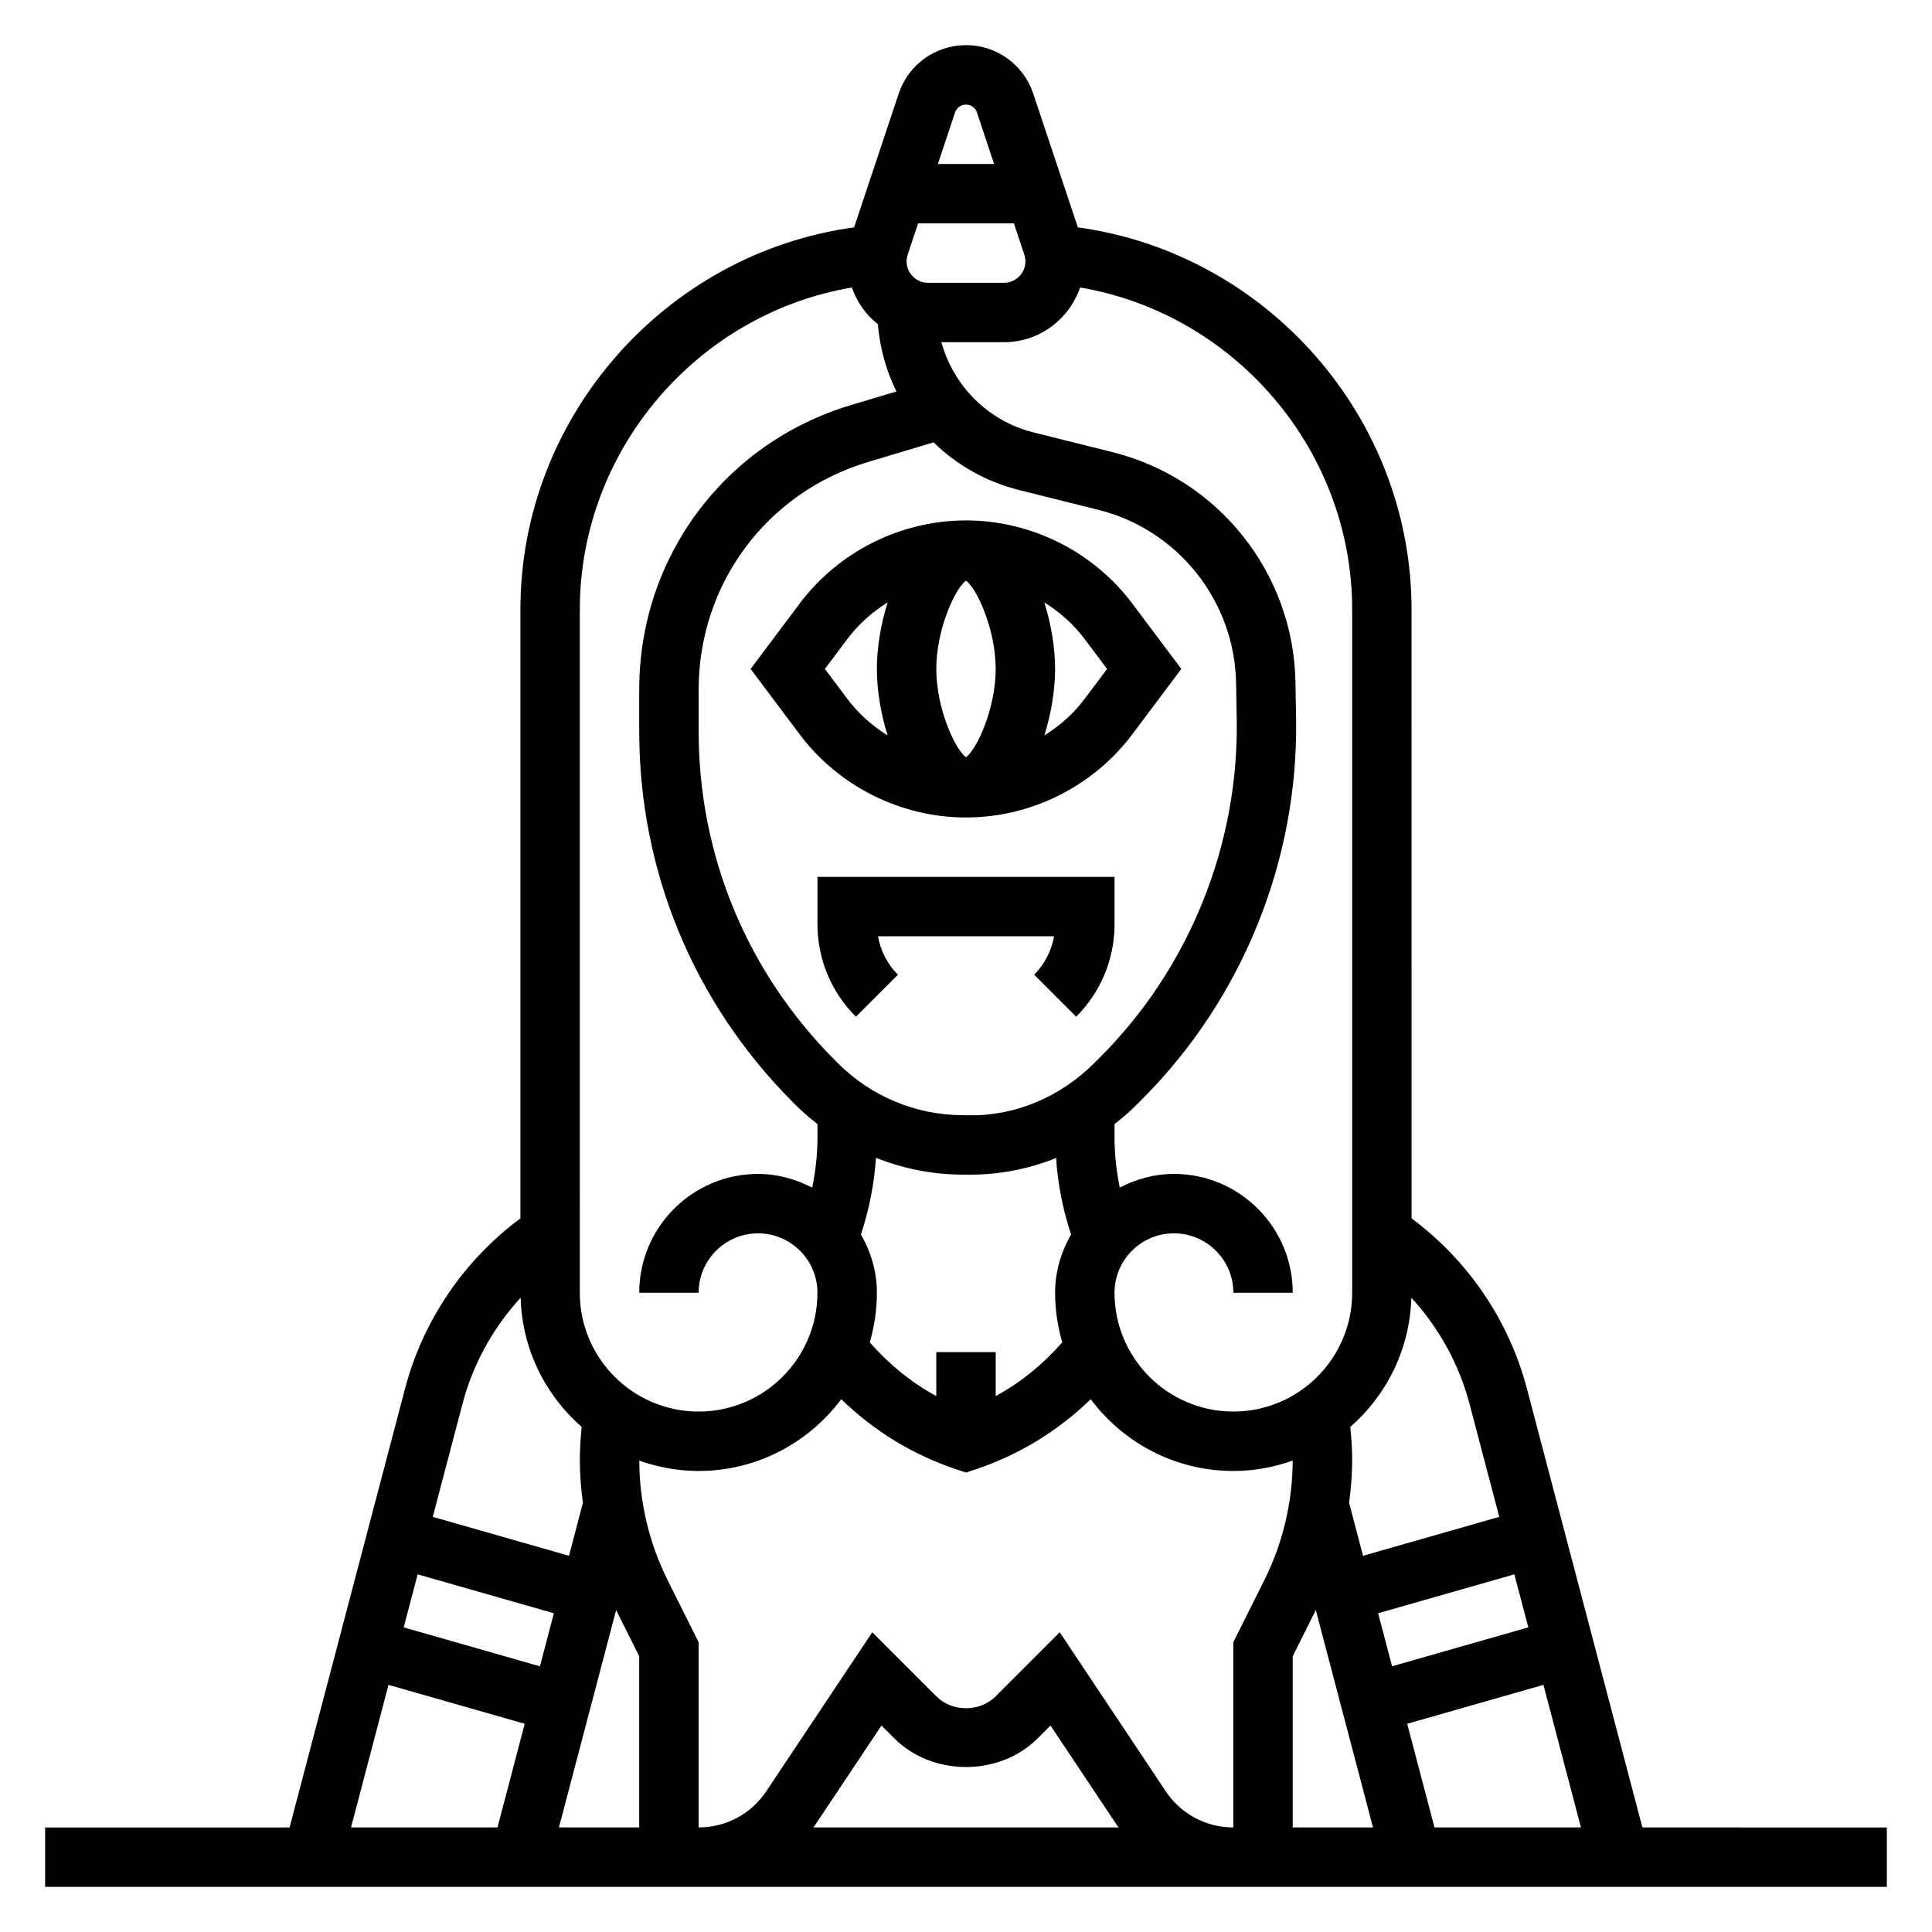
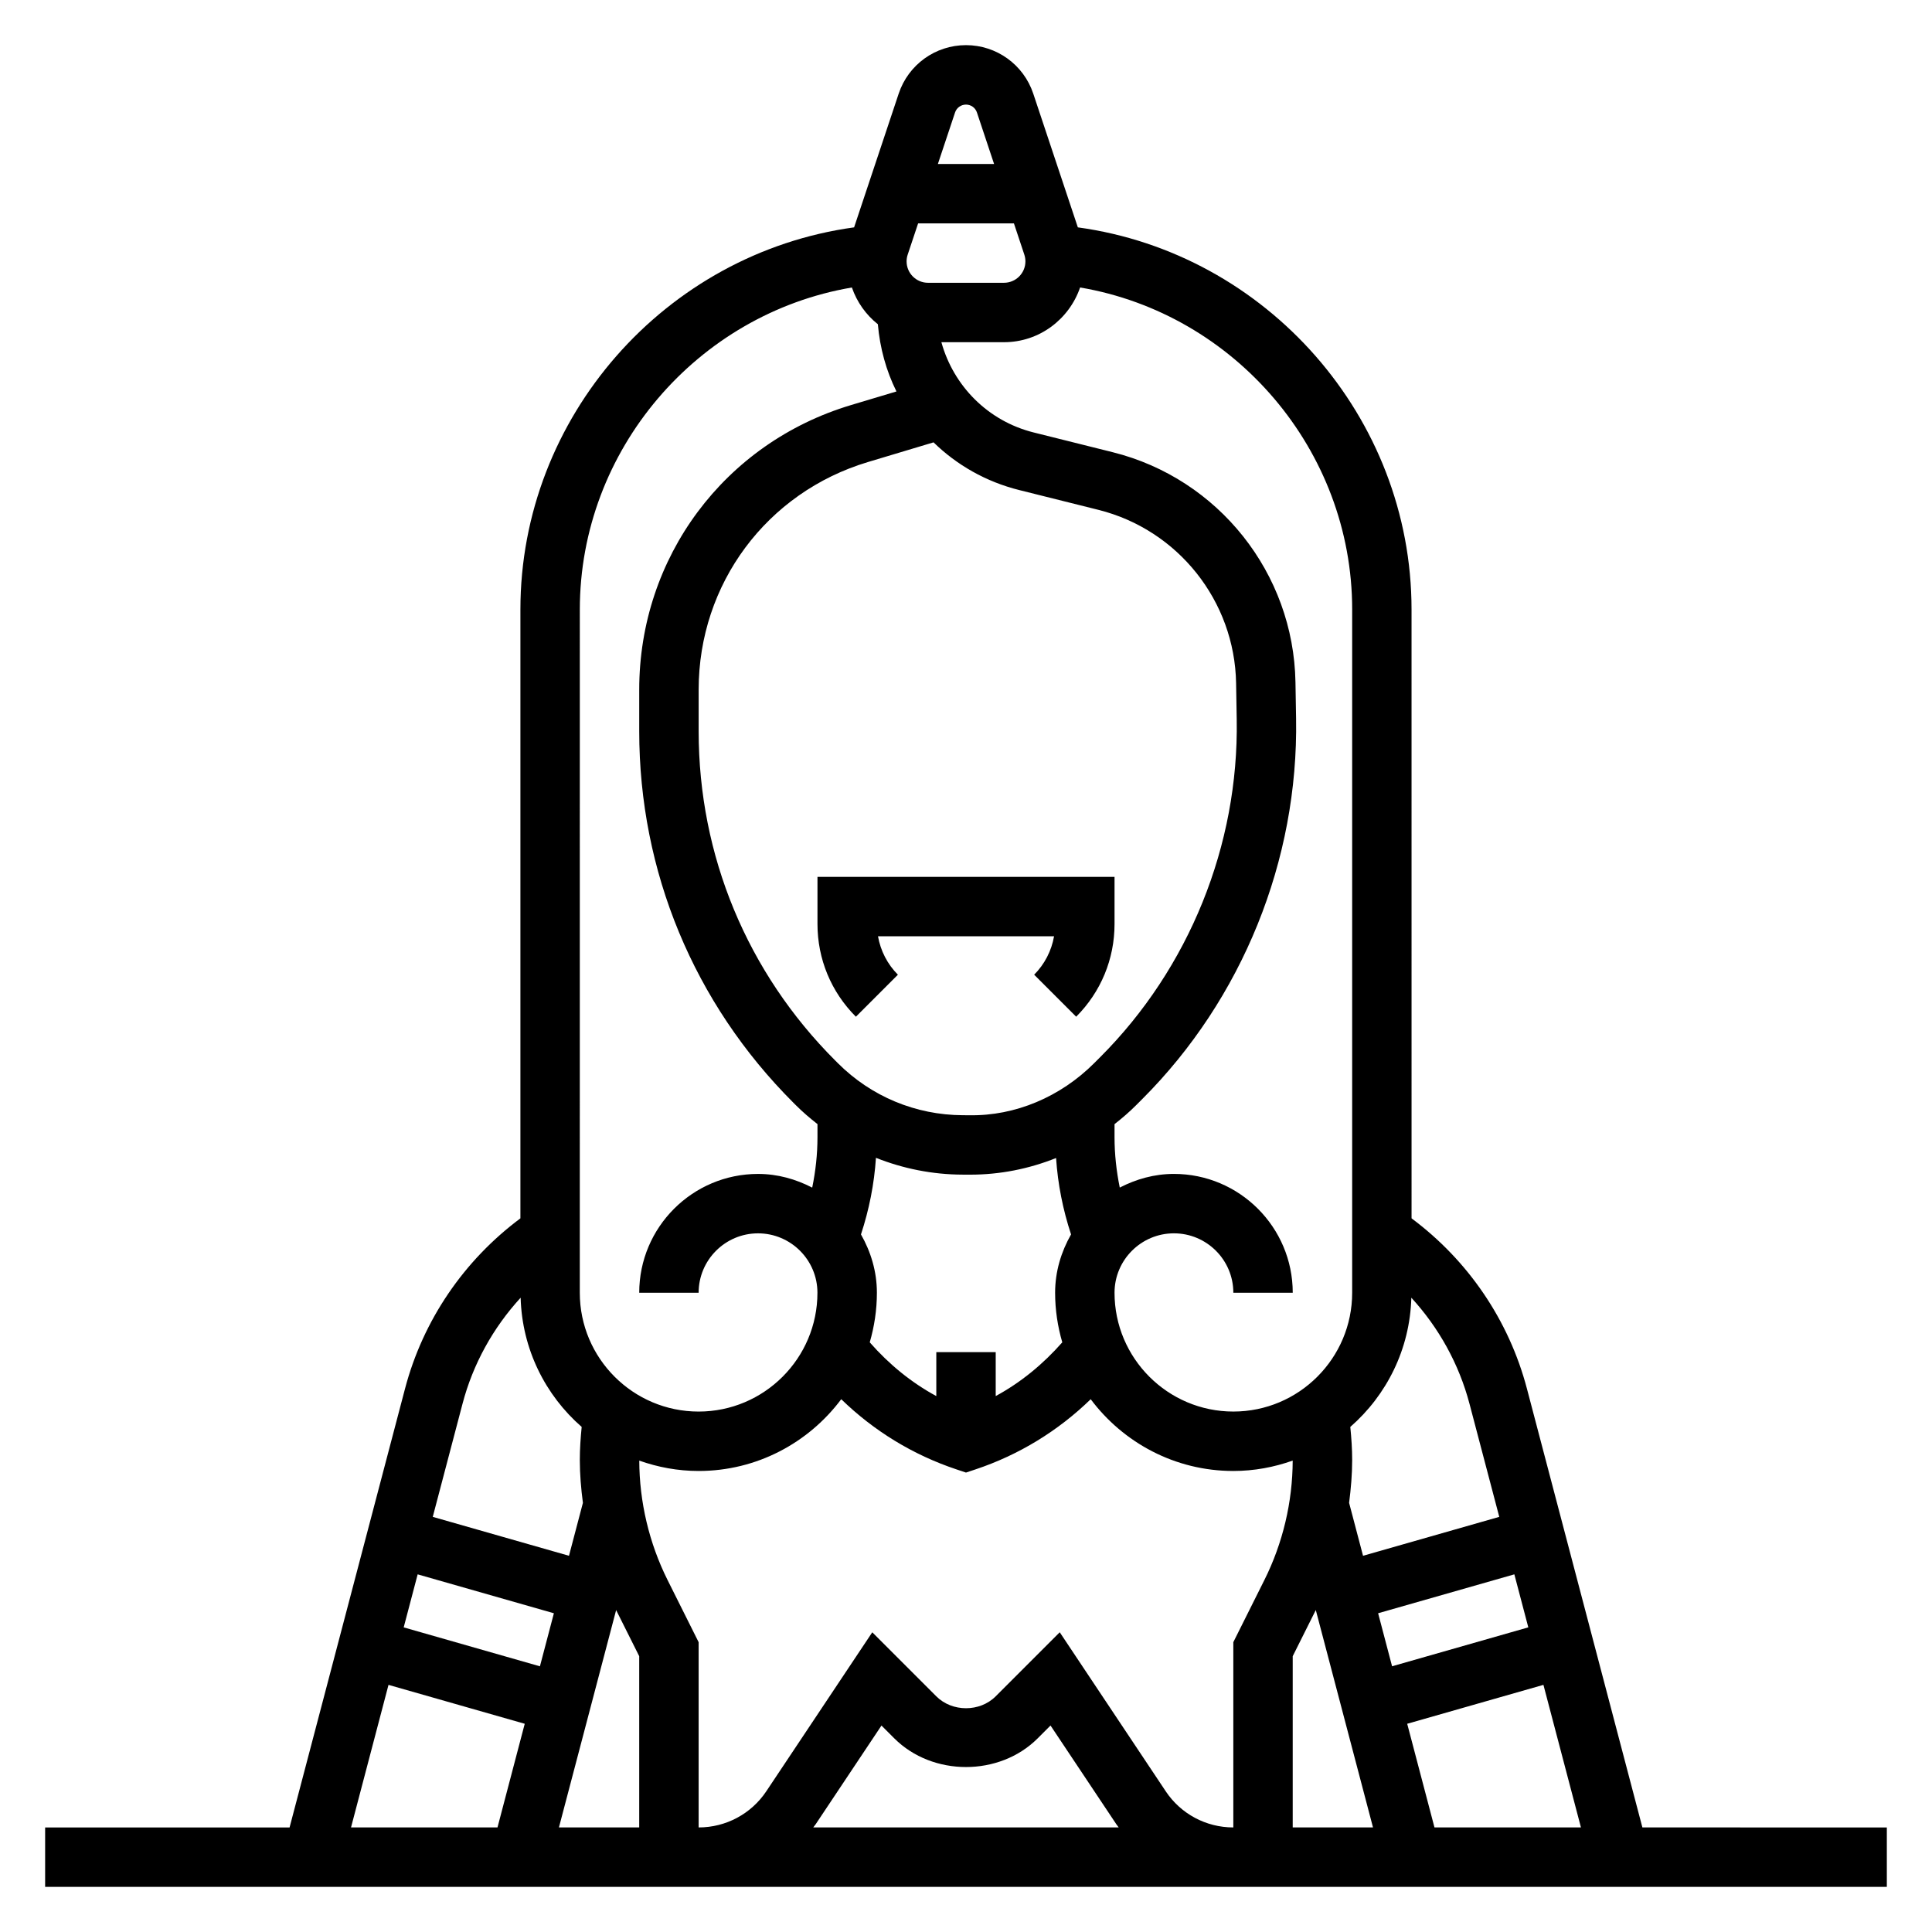
<svg xmlns="http://www.w3.org/2000/svg" fill="#000000" width="800px" height="800px" version="1.1" viewBox="144 144 512 512">
  <g>
-     <path d="m355.91 303.96-12.988 17.316 12.988 17.32c10.352 13.801 26.828 22.043 44.082 22.043s33.73-8.242 44.082-22.043l12.988-17.32-12.988-17.32c-10.348-13.797-26.824-22.039-44.078-22.039-17.258 0-33.734 8.242-44.086 22.043zm44.086-6.094c2.922 2.141 7.871 12.988 7.871 23.41s-4.953 21.27-7.871 23.41c-2.922-2.141-7.871-12.988-7.871-23.41-0.004-10.422 4.949-21.27 7.871-23.41zm31.488 15.539 5.902 7.871-5.902 7.871c-2.953 3.938-6.621 7.203-10.723 9.754 1.863-5.918 2.848-12.176 2.848-17.625 0-5.449-0.984-11.715-2.852-17.625 4.106 2.551 7.773 5.816 10.727 9.754zm-62.977 0c2.953-3.938 6.621-7.203 10.723-9.754-1.867 5.922-2.852 12.18-2.852 17.625 0 5.449 0.984 11.715 2.852 17.625-4.106-2.551-7.773-5.816-10.723-9.754l-5.902-7.871z" />
    <path d="m360.64 388.87c0 9.281 3.613 18.012 10.18 24.57l11.133-11.133c-2.762-2.762-4.606-6.352-5.273-10.18h46.656c-0.668 3.824-2.512 7.414-5.273 10.18l11.133 11.133c6.555-6.559 10.168-15.289 10.168-24.57v-12.484h-78.723z" />
    <path d="m579.25 628.29-30.59-116.25c-4.777-18.16-15.602-34.008-30.582-45.168l-0.004-161.34c0-51.051-38.43-94.426-88.434-101.28l-11.816-35.441c-2.566-7.684-9.73-12.848-17.828-12.848-8.102 0-15.266 5.164-17.832 12.848l-11.816 35.441c-50.004 6.856-88.434 50.23-88.434 101.28v161.34c-14.98 11.164-25.805 27.008-30.582 45.16l-30.59 116.26h-64.781v15.742h488.07v-15.742zm-126.33-9.598-28.078-42.125-16.973 16.973c-4.195 4.211-11.531 4.211-15.742 0l-16.965-16.965-28.078 42.125c-4.012 6.008-10.719 9.59-17.938 9.59v-49.09l-8.227-16.461c-4.887-9.785-7.477-20.727-7.504-31.66 4.934 1.746 10.207 2.746 15.73 2.746 15.461 0 29.172-7.504 37.793-19.02 8.629 8.391 19.012 14.762 30.566 18.609l2.492 0.832 2.488-0.828c11.555-3.848 21.938-10.227 30.566-18.609 8.617 11.512 22.332 19.016 37.793 19.016 5.527 0 10.801-1 15.734-2.754-0.023 10.941-2.613 21.883-7.504 31.66l-8.23 16.465v49.094c-7.219 0-13.926-3.582-17.926-9.598zm-12.445 9.598h-80.957c0.211-0.301 0.449-0.559 0.652-0.859l17.43-26.145 3.387 3.387c10.148 10.148 27.875 10.148 38.016 0l3.394-3.394 17.43 26.145c0.191 0.305 0.438 0.566 0.648 0.867zm-153.39-42.699-36.102-10.32 3.699-14.051 36.102 10.312zm97.465-374.12 2.762-8.273h25.387l2.754 8.273c0.191 0.582 0.293 1.188 0.293 1.793 0 3.133-2.543 5.676-5.676 5.676h-20.145c-3.125 0-5.668-2.543-5.668-5.676 0-0.605 0.102-1.211 0.293-1.793zm6.848 49.758c6.148 6 13.902 10.445 22.703 12.641l20.973 5.242c21.129 5.281 36.133 24.176 36.504 45.949l0.164 9.637c0.559 33.297-12.625 65.906-36.188 89.465l-1.574 1.574c-8.965 8.973-20.949 14.027-33.086 13.816l-1.754-0.008c-12.5-0.062-24.254-4.961-33.094-13.793l-0.691-0.691c-23.348-23.34-36.203-54.324-36.203-87.246v-11.051c0-28.031 18.035-52.27 44.879-60.324zm7.668 194.06 1.754 0.008h0.301c7.894 0 15.57-1.535 22.75-4.41 0.457 6.894 1.801 13.664 3.969 20.246-2.609 4.59-4.223 9.809-4.223 15.453 0 4.566 0.684 8.965 1.898 13.145-5.062 5.754-10.957 10.621-17.641 14.242v-11.641h-15.742v11.645c-6.691-3.621-12.586-8.484-17.641-14.242 1.211-4.18 1.895-8.582 1.895-13.148 0-5.644-1.613-10.863-4.219-15.453 2.172-6.598 3.512-13.383 3.969-20.301 7.207 2.867 14.945 4.426 22.93 4.457zm110.15 116.24 36.102-10.312 3.699 14.051-36.102 10.312zm7.707 29.289 36.102-10.312 9.941 37.781h-38.816zm1.094-112.91c7.281 7.941 12.633 17.555 15.422 28.148l7.879 29.93-36.102 10.312-3.691-14.027c0.488-3.769 0.812-7.559 0.812-11.359 0-2.914-0.203-5.84-0.496-8.762 9.617-8.391 15.797-20.594 16.176-34.242zm-15.68-182.37v181.05c0 17.367-14.121 31.488-31.488 31.488-17.367 0-31.488-14.121-31.488-31.488 0-8.684 7.062-15.742 15.742-15.742 8.684 0 15.742 7.062 15.742 15.742h15.742c0-17.367-14.121-31.488-31.488-31.488-5.195 0-10.027 1.387-14.352 3.621-0.891-4.375-1.387-8.84-1.387-13.352v-3.457c1.992-1.566 3.93-3.219 5.746-5.047l1.574-1.574c26.551-26.543 41.422-63.309 40.793-100.85l-0.164-9.637c-0.488-28.883-20.395-53.953-48.422-60.961l-20.98-5.242c-12.121-3.031-21.223-12.336-24.434-23.914h16.594c9.375 0 17.27-6.094 20.168-14.5 40.98 6.961 72.102 43.07 72.102 85.344zm-102.34-133.82c1.316 0 2.481 0.836 2.898 2.086l4.547 13.656h-14.895l4.551-13.656c0.418-1.254 1.582-2.086 2.898-2.086zm-102.34 133.82c0-42.273 31.117-78.383 72.102-85.348 1.34 3.883 3.731 7.227 6.879 9.738 0.551 6.312 2.211 12.344 4.93 17.812l-12.059 3.613c-33.562 10.066-56.109 40.375-56.109 75.406v11.051c0 37.125 14.492 72.07 40.816 98.383l0.691 0.691c1.812 1.812 3.738 3.457 5.731 5.016v3.473c0 4.519-0.496 8.973-1.395 13.359-4.328-2.242-9.16-3.629-14.355-3.629-17.367 0-31.488 14.121-31.488 31.488h15.742c0-8.684 7.062-15.742 15.742-15.742 8.684 0 15.742 7.062 15.742 15.742 0 17.367-14.121 31.488-31.488 31.488-17.367 0-31.488-14.121-31.488-31.488zm-15.684 182.37c0.379 13.648 6.559 25.852 16.176 34.242-0.289 2.922-0.492 5.84-0.492 8.762 0 3.801 0.324 7.59 0.82 11.359l-3.691 14.027-36.102-10.312 7.879-29.938c2.777-10.594 8.129-20.199 15.41-28.141zm-35.016 102.6 36.102 10.312-7.219 27.469h-38.816zm45.164 37.781 15.16-57.598 6.117 12.223v45.375zm194.46-45.375 6.117-12.234 15.16 57.609h-21.277z" />
  </g>
</svg>